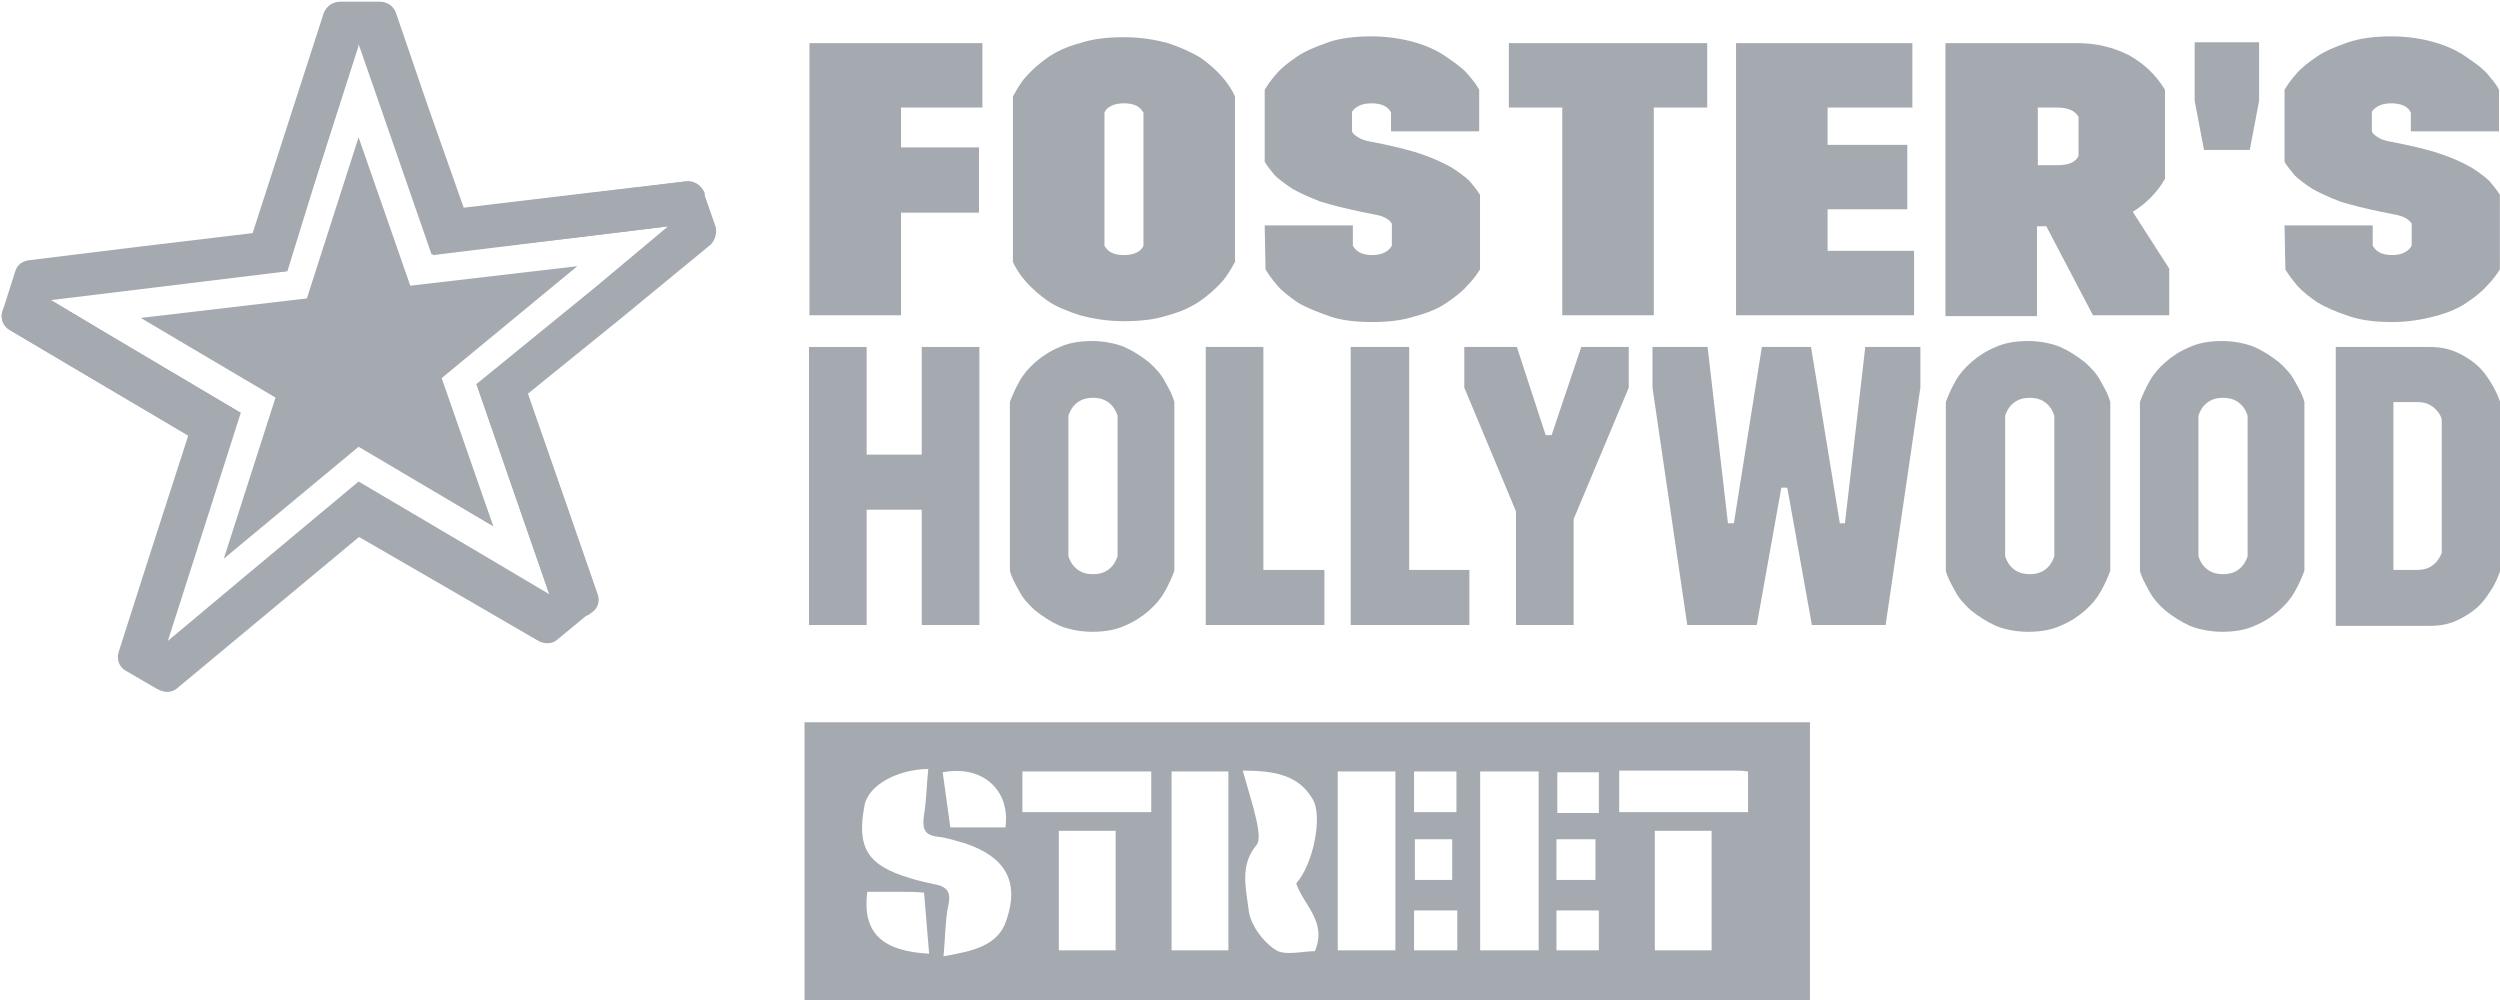
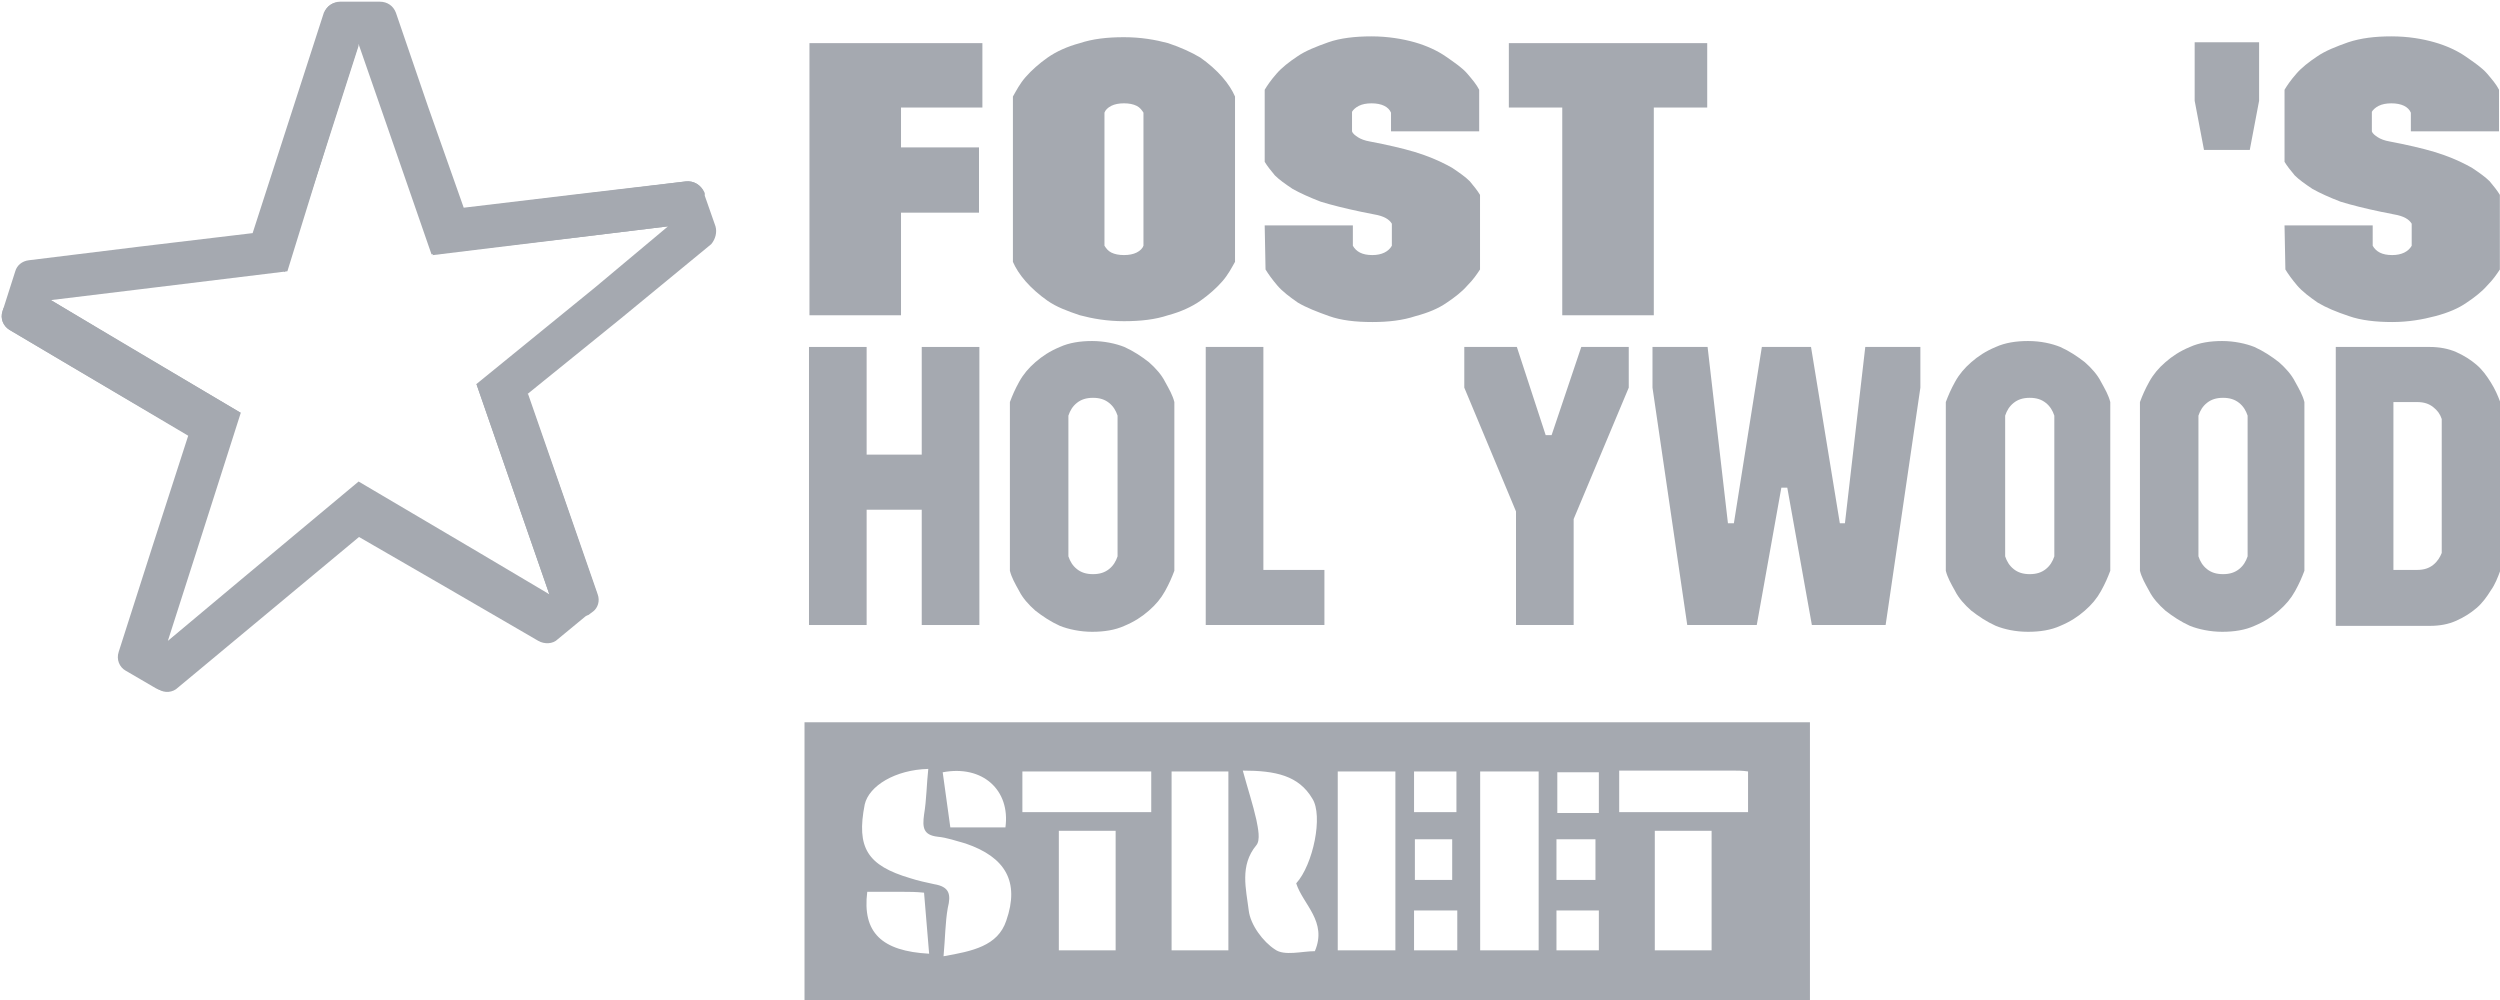
<svg xmlns="http://www.w3.org/2000/svg" enable-background="new 0 0 294.9 118" viewBox="0 0 294.9 118">
  <g fill="#a5a9b0">
    <g transform="translate(46.783 1.988)">
      <path d="m48.7 3.1h20.4v7.6h-9.6v4.7h9.2v7.7h-9.2v12.1h-10.8z" />
      <path d="m72.7 9.4c.4-.7.8-1.5 1.5-2.3s1.6-1.6 2.6-2.3 2.3-1.3 3.8-1.7c1.5-.5 3.2-.7 5.2-.7s3.7.3 5.2.7c1.5.5 2.8 1.1 3.8 1.7 1 .7 1.9 1.5 2.6 2.3s1.2 1.6 1.5 2.3v19.5c-.4.7-.8 1.5-1.5 2.3s-1.6 1.6-2.6 2.3-2.3 1.3-3.8 1.7c-1.5.5-3.2.7-5.2.7s-3.7-.3-5.2-.7c-1.5-.5-2.8-1-3.8-1.7s-1.9-1.5-2.6-2.3-1.2-1.6-1.5-2.3zm10.8 17.6c.2.3.4.6.8.8s.9.3 1.5.3 1.1-.1 1.5-.3.7-.5.8-.8v-15.7c-.2-.3-.4-.6-.8-.8s-.9-.3-1.5-.3-1.1.1-1.5.3-.7.5-.8.8z" />
      <path d="m102.4 24.6h10.4v2.4c.4.7 1.1 1.1 2.3 1.1 1.1 0 1.9-.4 2.3-1.1v-2.6c-.3-.5-.9-.9-2.1-1.1l-1.5-.3c-1.9-.4-3.5-.8-4.8-1.2-1.3-.5-2.4-1-3.3-1.5-.9-.6-1.6-1.1-2.1-1.6-.5-.6-.9-1.1-1.2-1.6v-8.5c.3-.5.7-1.1 1.4-1.9.6-.7 1.5-1.4 2.4-2 1-.7 2.3-1.2 3.7-1.7s3.2-.7 5.1-.7 3.7.3 5.1.7 2.7 1 3.7 1.7 1.9 1.3 2.5 2 1.1 1.3 1.4 1.9v4.9h-10.4v-2.2c-.3-.7-1.1-1.1-2.3-1.1-.6 0-1.1.1-1.5.3s-.7.5-.8.7v2.3c.1.3.4.5.7.7s.8.4 1.4.5l1.5.3c1.9.4 3.5.8 4.9 1.3s2.4 1 3.3 1.5c.9.6 1.6 1.1 2.1 1.6.5.6.9 1.1 1.2 1.6v8.8c-.4.6-.8 1.2-1.5 1.9-.6.7-1.5 1.4-2.4 2-1 .7-2.2 1.2-3.7 1.6-1.5.5-3.2.7-5.1.7-2 0-3.7-.2-5.1-.7s-2.7-1-3.7-1.6c-1-.7-1.8-1.3-2.4-2s-1.1-1.4-1.4-1.9z" />
      <path d="m137.5 10.7h-6.3v-7.6h23.4v7.6h-6.3v24.5h-10.8z" />
-       <path d="m158 3.1h20.8v7.6h-10v4.4h9.4v7.6h-9.4v4.9h10.2v7.6h-21z" />
-       <path d="m194.6 24.7h-1.1v10.6h-10.8v-32.2h15.6c2.2 0 4.2.5 6 1.4 1.8 1 3.2 2.3 4.3 4.1v10.5c-.9 1.6-2.2 2.9-3.8 3.9l4.3 6.7v5.5h-9zm1.3-7.2c1.4 0 2.2-.4 2.5-1.1v-4.6c-.4-.7-1.2-1.1-2.5-1.1h-2.3v6.8z" />
      <path d="m212.1 9.9v-6.9h7.6v6.9l-1.1 5.8h-5.4z" />
      <path d="m222.7 24.6h10.4v2.4c.4.7 1.1 1.1 2.3 1.1 1.1 0 1.9-.4 2.3-1.1v-2.6c-.3-.5-.9-.9-2.1-1.1l-1.5-.3c-1.9-.4-3.5-.8-4.8-1.2-1.3-.5-2.4-1-3.3-1.5-.9-.6-1.6-1.1-2.1-1.6-.5-.6-.9-1.1-1.2-1.6v-8.5c.3-.5.7-1.1 1.4-1.9.6-.7 1.5-1.4 2.4-2 1-.7 2.3-1.2 3.7-1.7 1.5-.5 3.2-.7 5.1-.7 2 0 3.7.3 5.1.7s2.7 1 3.7 1.7 1.9 1.3 2.5 2 1.1 1.3 1.4 1.9v4.9h-10.4v-2.2c-.3-.7-1.1-1.1-2.3-1.1-.6 0-1.1.1-1.5.3s-.7.5-.8.7v2.3c.1.3.4.5.7.7s.8.4 1.4.5l1.5.3c1.9.4 3.5.8 4.9 1.3s2.4 1 3.3 1.5c.9.6 1.6 1.1 2.1 1.6.5.6.9 1.1 1.2 1.6v8.8c-.4.6-.8 1.2-1.5 1.9-.6.7-1.5 1.4-2.4 2-1 .7-2.2 1.2-3.7 1.6s-3.2.7-5.1.7-3.7-.2-5.1-.7c-1.5-.5-2.7-1-3.7-1.6-1-.7-1.8-1.3-2.4-2s-1.1-1.4-1.4-1.9z" />
    </g>
    <g transform="translate(46.528 19.627)">
      <path d="m48.9 21.3h6.8v12.7h6.5v-12.7h6.8v32.8h-6.8v-13.6h-6.5v13.6h-6.8z" />
      <path d="m72.6 27.8c.3-.8.6-1.5 1.1-2.4s1.1-1.6 1.9-2.3 1.7-1.3 2.9-1.8c1.1-.5 2.4-.7 3.8-.7s2.8.3 3.8.7c1.1.5 2 1.1 2.9 1.8.8.7 1.5 1.5 1.9 2.3.5.9.9 1.6 1.1 2.4v19.9c-.3.8-.6 1.5-1.1 2.4s-1.1 1.6-1.9 2.3-1.7 1.3-2.9 1.8c-1.1.5-2.4.7-3.8.7s-2.8-.3-3.8-.7c-1.1-.5-2-1.1-2.9-1.8-.8-.7-1.5-1.5-1.9-2.3-.5-.9-.9-1.6-1.1-2.4zm12.7 1.6c-.2-.6-.5-1.1-1-1.5s-1.1-.6-1.9-.6-1.4.2-1.9.6-.8.9-1 1.5v16.6c.2.6.5 1.1 1 1.5s1.1.6 1.9.6 1.4-.2 1.9-.6.8-.9 1-1.5z" />
      <path d="m95.7 21.3h6.8v26.3h7.2v6.5h-14z" />
-       <path d="m112.8 21.3h6.9v26.3h7.1v6.5h-14z" />
      <path d="m132.3 40.7-6.1-14.6v-4.8h6.2l3.4 10.4h.7l3.5-10.4h5.6v4.8l-6.5 15.5v12.5h-6.8z" />
      <path d="m148.4 26.1v-4.8h6.5l2.4 20.8h.7l3.3-20.8h5.8l3.4 20.8h.6l2.4-20.8h6.5v4.8l-4.1 28h-8.7l-2.9-16.2h-.7l-2.9 16.2h-8.2z" />
      <path d="m183 27.8c.3-.8.6-1.5 1.1-2.4s1.1-1.6 1.9-2.3 1.7-1.3 2.9-1.8c1.1-.5 2.4-.7 3.8-.7 1.5 0 2.8.3 3.8.7 1.1.5 2 1.1 2.9 1.8.8.7 1.5 1.5 1.9 2.3.5.9.9 1.6 1.1 2.4v19.9c-.3.8-.6 1.5-1.1 2.4s-1.1 1.6-1.9 2.3-1.7 1.3-2.9 1.8c-1.1.5-2.4.7-3.8.7-1.5 0-2.8-.3-3.8-.7-1.1-.5-2-1.1-2.9-1.8-.8-.7-1.5-1.5-1.9-2.3-.5-.9-.9-1.6-1.1-2.4zm12.8 1.6c-.2-.6-.5-1.1-1-1.5s-1.1-.6-1.9-.6-1.4.2-1.9.6-.8.9-1 1.5v16.6c.2.6.5 1.1 1 1.5s1.1.6 1.9.6 1.4-.2 1.9-.6.8-.9 1-1.5z" />
      <path d="m205.9 27.8c.3-.8.6-1.5 1.1-2.4s1.1-1.6 1.9-2.3 1.7-1.3 2.9-1.8c1.1-.5 2.4-.7 3.8-.7s2.8.3 3.8.7c1.1.5 2 1.1 2.9 1.8.8.7 1.5 1.5 1.9 2.3.5.9.9 1.6 1.1 2.4v19.9c-.3.8-.6 1.5-1.1 2.4s-1.1 1.6-1.9 2.3-1.7 1.3-2.9 1.8c-1.1.5-2.4.7-3.8.7s-2.8-.3-3.8-.7c-1.1-.5-2-1.1-2.9-1.8-.8-.7-1.5-1.5-1.9-2.3-.5-.9-.9-1.6-1.1-2.4zm12.7 1.6c-.2-.6-.5-1.1-1-1.5s-1.1-.6-1.9-.6-1.4.2-1.9.6-.8.9-1 1.5v16.6c.2.6.5 1.1 1 1.5s1.1.6 1.9.6 1.4-.2 1.9-.6.8-.9 1-1.5z" />
      <path d="m229 21.3h11.1c1.1 0 2.2.2 3.1.6s1.7.9 2.4 1.5 1.2 1.3 1.7 2.1.8 1.5 1.1 2.3v19.9c-.3.8-.6 1.6-1.1 2.3-.5.8-1 1.5-1.7 2.1s-1.5 1.1-2.4 1.5-1.9.6-3.1.6h-11.1zm9.6 26.3c.8 0 1.4-.2 1.9-.6s.8-.9 1-1.4v-15.8c-.2-.6-.5-1-1-1.4s-1.1-.6-1.9-.6h-2.8v19.8z" />
    </g>
    <g>
-       <path d="m52.1 44.6 6.1 17.5-15.9-9.4-15.9 13.2 6.1-19-15.9-9.4 19.6-2.3 6.1-19 6.1 17.5 19.7-2.3z" />
      <path d="m56.2 45.3 5.3 15.3 3.3 9.5-8.6-5.1-13.9-8.2-13.9 11.6-8.6 7.2 3.3-10.3 5.3-16.6-13.9-8.2-8.5-5.1 10.7-1.3 17.2-2.1 5.1-16.5 3.3-10.3 3.3 9.5 5.3 15.3 17.2-2 10.7-1.3-8.6 7.2zm28.2-18.6-1.4-4c-.3-.9-1.2-1.4-2.1-1.3l-12.8 1.5-13.4 1.6-4.2-11.9-3.8-11.1c-.3-.8-1-1.3-1.9-1.3h-4.7c-.8 0-1.6.6-1.9 1.3l-4.2 13-4.2 13-13.4 1.6-13 1.6c-.8.1-1.4.6-1.6 1.3l-1.5 4.7c-.3.9.1 1.8.8 2.2l10.3 6.1 10.8 6.4-4.2 13-4 12.5c-.3.9.1 1.8.8 2.2l3.6 2.1c.7.4 1.7.4 2.3-.2l10.6-8.8 10.8-9 10.9 6.3 10.5 6.1c.7.4 1.7.4 2.3-.2l4-3.3c.6-.5.8-1.3.6-2.1l-4-11.6-4.2-11.9 11-8.9 10.7-8.8c.5-.6.7-1.4.5-2.1z" />
      <path d="m38.3 1.5-4.2 13-4.2 13 3.7 4.6 4.4-13.3 4.3-13.4-1.6-4.7c-.1-.3-.3-.4-.6-.4-.8-.1-1.6.4-1.8 1.2z" />
      <path d="m6 35.4-5.1.6c-.2.1-.4.2-.5.4l-.1.3c-.3.9.1 1.7.8 2.2 9.6 5.7 21 12.4 21.2 12.4l6.1-2.6z" />
      <path d="m19.9 75.6-1.6 4.9c-.1.3 0 .5.3.7l.1.1c.7.5 1.7.4 2.3-.2l21.4-17.8v-6.3z" />
      <path d="m70.5 70.1-8.2-23.6-6.1-1.2 8.6 24.8 4.1 2.4c.2.2.5.1.7-.1l.4-.3c.5-.4.8-1.2.5-2z" />
      <path d="m80.9 21.4-26.2 3.2-3.7 5.5 27.8-3.4 4.1-3.4c.2-.2.3-.4.2-.6-.4-.9-1.3-1.4-2.2-1.3z" />
    </g>
    <path d="m213.5 85.2v32.9c-39.5 0-79 0-118.6 0 0-10.9 0-21.8 0-32.9zm-102.2 27.6c3.4-.6 6.4-1.2 7.4-4.2 1.6-4.6-.1-7.5-4.8-9.1-1.1-.3-2.2-.7-3.3-.8-1.7-.2-1.8-1.1-1.6-2.6.3-1.8.3-3.6.5-5.4-3.9.1-7 2-7.5 4.2-1 5.1.3 7.2 5.4 8.7.9.3 1.9.5 2.8.7 1.8.3 2 1.2 1.6 2.8-.3 1.7-.3 3.5-.5 5.7zm26.9-21.8v21.1h6.7c0-7.1 0-14.1 0-21.1-2.3 0-4.5 0-6.7 0zm43.3 0c-2.4 0-4.6 0-6.9 0v21.1h6.9c0-7.1 0-13.9 0-21.1zm-16.9 21.1c0-7.2 0-14.1 0-21.1-2.4 0-4.5 0-6.8 0v21.1zm-18-21.2c.6 2.2 1.2 4 1.6 5.8.2 1 .5 2.4 0 3-2 2.4-1.2 5.2-.9 7.7.2 1.7 1.7 3.7 3.1 4.6 1.1.8 3.2.2 4.7.2 1.5-3.5-1.4-5.5-2.2-8 2-2.2 3.2-8 1.9-10-1.6-2.7-4.3-3.3-8.2-3.3zm-21.7 7.1v14.1h6.7c0-4.8 0-9.3 0-14.1-2.3 0-4.4 0-6.7 0zm70.3 14.1h6.7c0-4.8 0-9.4 0-14.1-2.3 0-4.5 0-6.7 0zm-74.6-21.1v4.8h15.2c0-1.7 0-3.2 0-4.8-5.1 0-10.1 0-15.2 0zm70.4-.1v4.9h15.2c0-1.6 0-3.2 0-4.8-.7-.1-1.2-.1-1.7-.1-4.4 0-8.9 0-13.5 0zm-88.7 14.3c-.6 4.8 1.7 7 7.3 7.3-.2-2.4-.4-4.8-.6-7.2-1-.1-1.7-.1-2.4-.1-1.4 0-2.8 0-4.3 0zm16.3-7.6c.6-4.4-2.7-7.4-7.4-6.5.3 2.2.6 4.4.9 6.5zm53.2-1.8c0-1.8 0-3.2 0-4.8-1.7 0-3.3 0-5 0v4.8zm16.8.1c0-1.8 0-3.3 0-4.8-1.8 0-3.4 0-4.9 0v4.8zm-16.7 11.5c-1.9 0-3.5 0-5.1 0v4.7h5.1c0-1.6 0-3 0-4.7zm11.7 4.7h5c0-1.6 0-3.1 0-4.7-1.8 0-3.4 0-5 0zm-16.7-13.1v4.8h4.4c0-1.7 0-3.2 0-4.8-1.6 0-2.9 0-4.4 0zm21.3 0c-1.6 0-3 0-4.6 0v4.8h4.6c0-1.6 0-3.1 0-4.8z" />
  </g>
</svg>